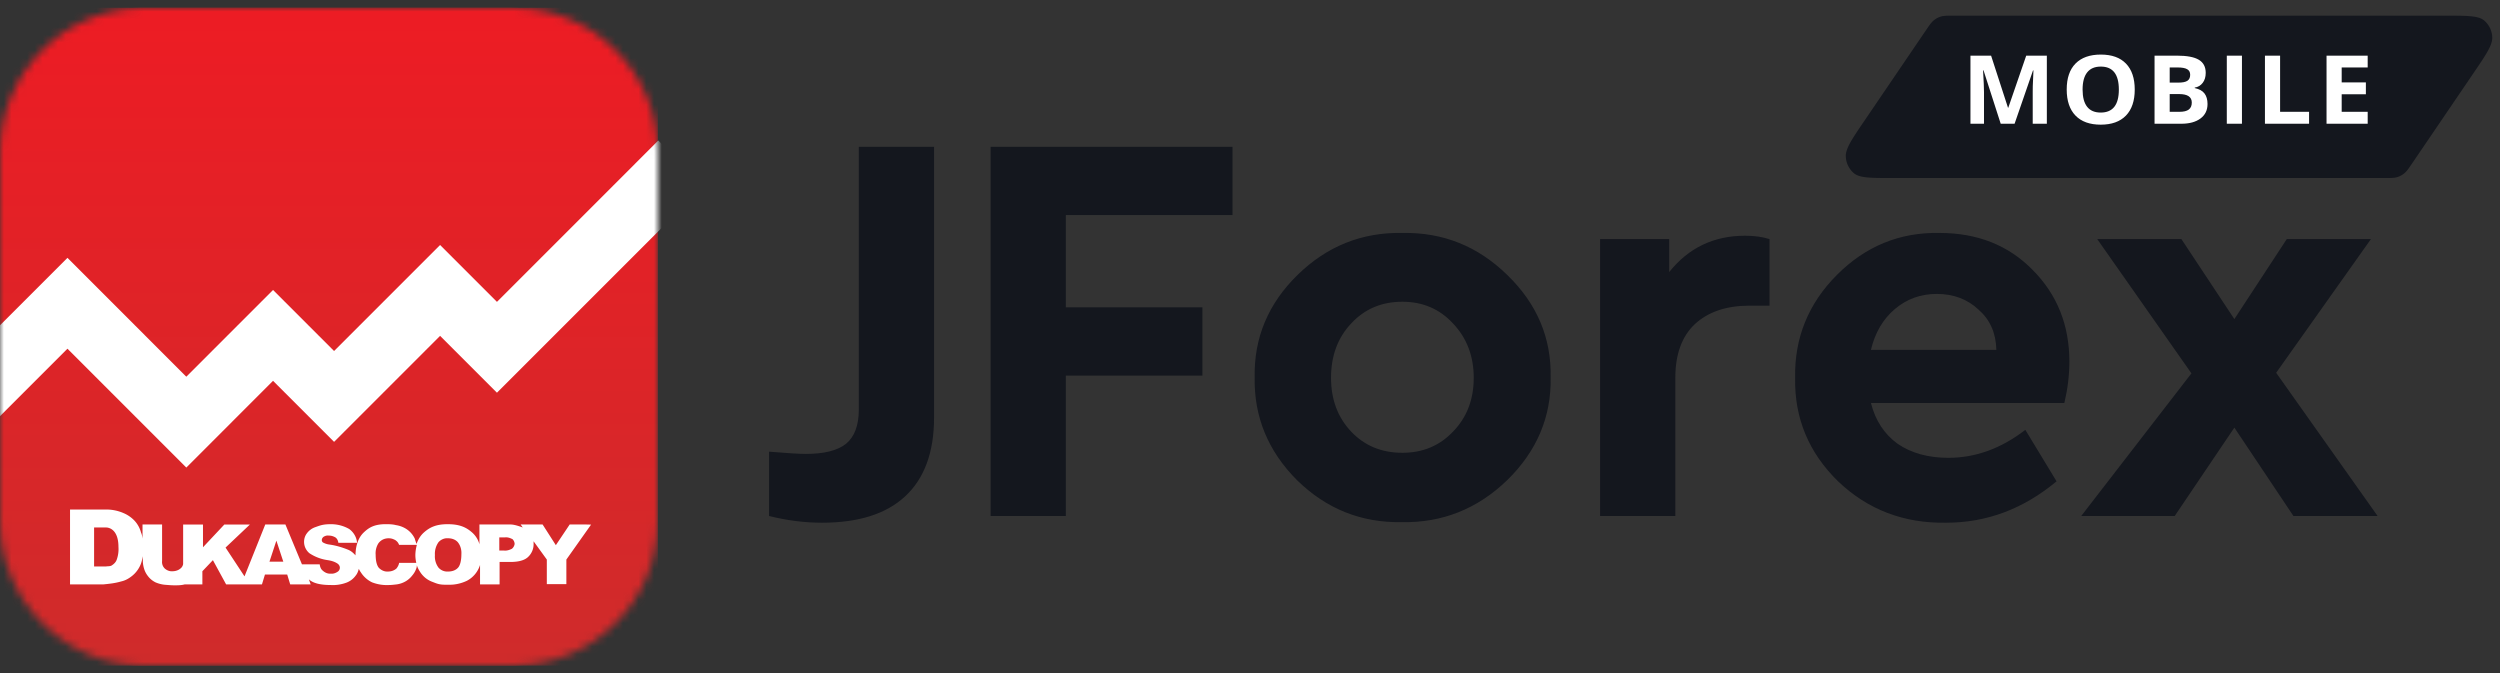
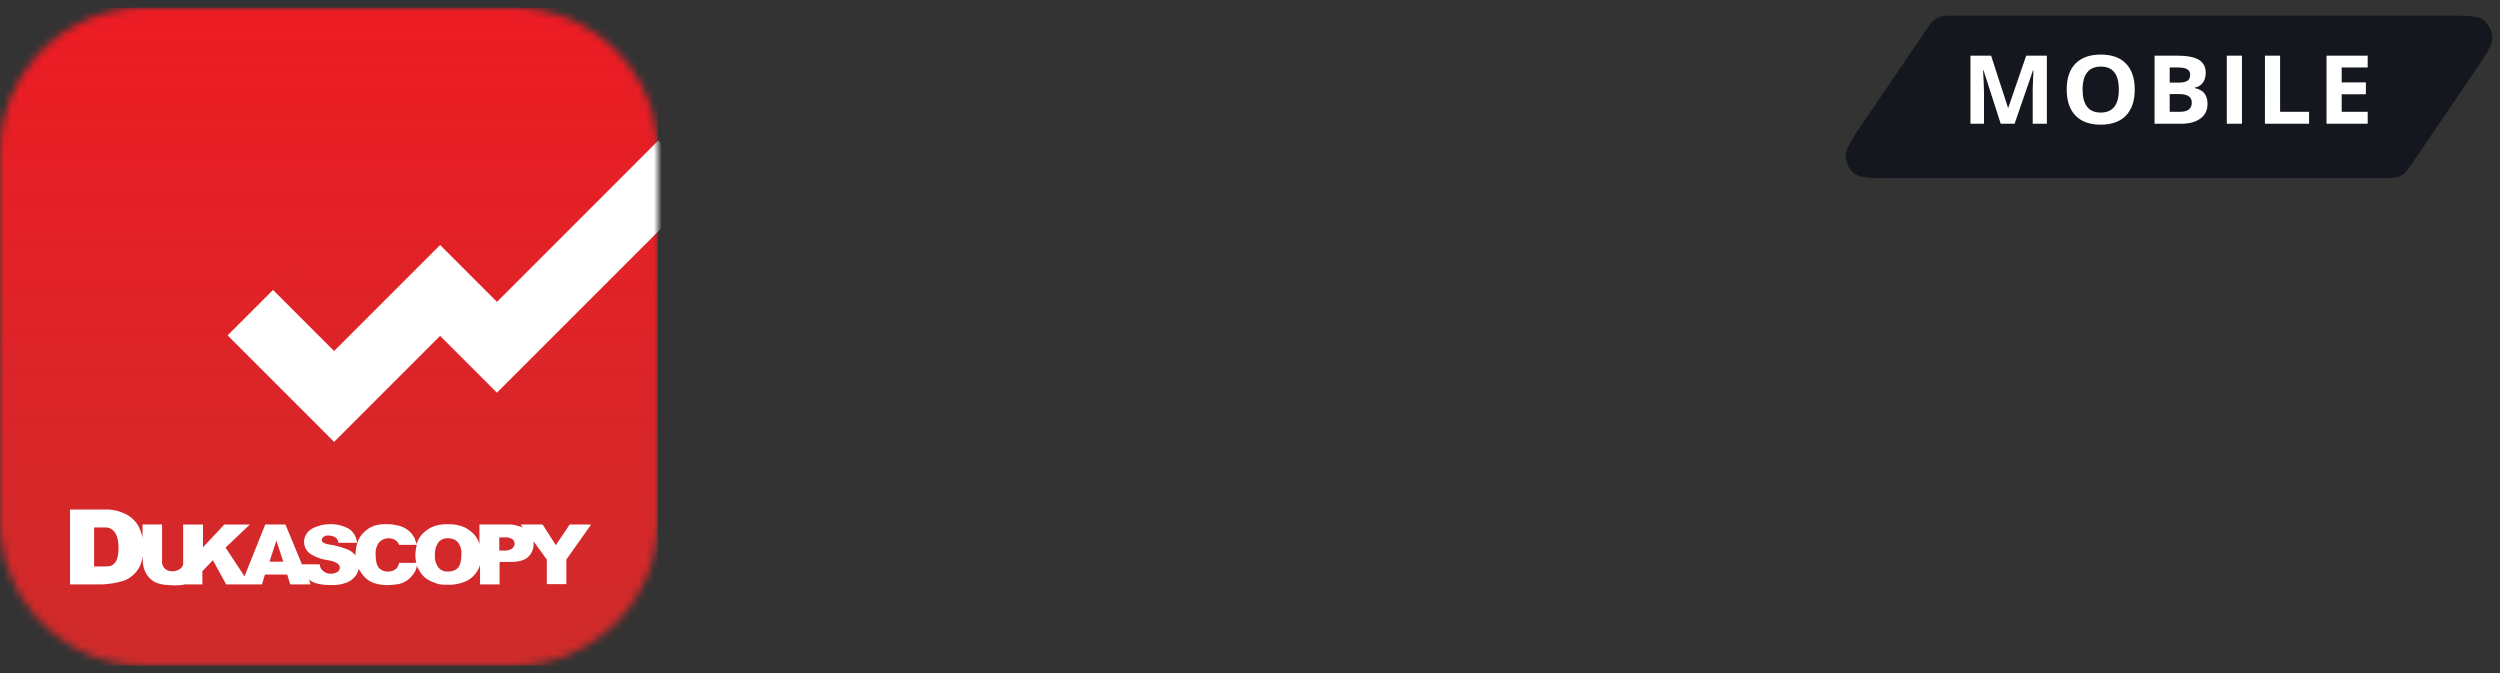
<svg xmlns="http://www.w3.org/2000/svg" xmlns:xlink="http://www.w3.org/1999/xlink" width="323" height="87">
  <rect width="100%" height="100%" fill="#333333" stroke="none" />
  <defs>
    <linearGradient x1="50%" y1="0%" x2="50%" y2="100%" id="c">
      <stop stop-color="#ED1C24" offset="0%" />
      <stop stop-color="#CF2B2B" offset="100%" />
    </linearGradient>
    <path d="M66.323 85H18.677C8.359 85 0 76.641 0 66.323V18.677C0 8.359 8.359 0 18.677 0h47.646C76.641 0 85 8.359 85 18.677v47.646C85 76.641 76.641 85 66.323 85z" id="a" />
  </defs>
  <g fill="none" fill-rule="evenodd">
-     <path d="M99.363 66.667v-8.312c2.305.193 3.89.29 4.754.29 2.352 0 4.08-.434 5.185-1.302 1.104-.915 1.656-2.385 1.656-4.408v-33.97h9.723v34.981c0 4.481-1.249 7.879-3.745 10.191-2.449 2.265-6.026 3.397-10.731 3.397-2.257 0-4.537-.29-6.842-.867zm28.623 0V18.965h31.255v8.818h-21.533v11.925h17.644v8.818h-17.644v18.14zm34.117-17.924c-.096-5.108 1.753-9.517 5.546-13.227 3.793-3.71 8.306-5.517 13.539-5.42 5.233-.097 9.747 1.71 13.54 5.42 3.84 3.71 5.713 8.12 5.617 13.227.096 5.107-1.777 9.54-5.618 13.298-3.84 3.71-8.378 5.517-13.61 5.42-5.234.097-9.747-1.71-13.54-5.42-3.745-3.758-5.57-8.19-5.474-13.298zm25.639 7.01c1.776-1.83 2.664-4.143 2.664-6.938s-.888-5.132-2.664-7.01c-1.729-1.88-3.913-2.82-6.554-2.82-2.689 0-4.897.94-6.626 2.82-1.728 1.83-2.592 4.167-2.592 7.01 0 2.795.864 5.107 2.592 6.938 1.729 1.831 3.937 2.747 6.626 2.747 2.64 0 4.825-.916 6.554-2.747zm40.881-24.863v8.601h-2.593c-2.977 0-5.33.795-7.057 2.386-1.681 1.59-2.521 3.902-2.521 6.938v17.852h-9.723V30.89h8.93v4.264c2.497-3.132 5.762-4.698 9.795-4.698 1.2 0 2.256.145 3.169.434zm38.092 21.177h-24.99c.576 2.265 1.728 4.023 3.457 5.276 1.776 1.205 3.96 1.807 6.553 1.807 3.505 0 6.818-1.204 9.939-3.614l4.033 6.65c-4.273 3.565-9.026 5.348-14.26 5.348-5.473.097-10.13-1.686-13.97-5.348-3.794-3.71-5.642-8.167-5.546-13.371-.096-5.156 1.704-9.589 5.401-13.299 3.697-3.71 8.114-5.517 13.251-5.42 4.897 0 8.906 1.59 12.027 4.77 3.169 3.18 4.753 7.13 4.753 11.853 0 1.735-.216 3.517-.648 5.348zm-24.99-6.866h16.204c-.048-2.168-.816-3.903-2.305-5.204-1.44-1.349-3.24-2.023-5.401-2.023-2.065 0-3.865.65-5.402 1.951-1.536 1.301-2.568 3.06-3.096 5.276zm65.463 21.466h-10.875l-7.633-11.42-7.707 11.42h-12.08l14.241-18.43-12.17-17.346h10.874l6.842 10.335 6.77-10.335h10.874L294.08 48.164z" fill="#14171E" fill-rule="nonzero" />
    <g transform="translate(0 1)">
      <mask id="b" fill="#fff">
        <use xlink:href="#a" />
      </mask>
      <g mask="url(#b)">
        <path d="M73.877 85H26.23C15.913 85 7.554 76.641 7.554 66.323V18.677C7.554 8.359 15.913 0 26.23 0h47.647c10.318 0 18.677 8.359 18.677 18.677v47.646C92.554 76.641 84.195 85 73.877 85z" fill="url(#c)" fill-rule="nonzero" transform="translate(-7.969)" />
        <path fill="url(#c)" fill-rule="nonzero" d="M7.969 0h85v85h-85z" transform="translate(-7.969)" />
-         <path fill="#FFF" d="M90.922 23.023L64.206 49.739l-7.347-7.346-13.696 13.696-7.886-7.886L24.071 59.41 8.715 44.053-1.964 54.732l-5.87-5.87 16.55-16.548L24.07 47.671l11.206-11.207 7.886 7.886L56.86 30.654 64.206 38l20.846-20.847z" />
+         <path fill="#FFF" d="M90.922 23.023L64.206 49.739l-7.347-7.346-13.696 13.696-7.886-7.886l-5.87-5.87 16.55-16.548L24.07 47.671l11.206-11.207 7.886 7.886L56.86 30.654 64.206 38l20.846-20.847z" />
      </g>
    </g>
    <path d="M73.603 67.765l-1.788 2.671-1.71-2.671h-2.837l.272.387c-.428-.155-1.089-.387-1.555-.387h-4.042v2.555a3.098 3.098 0 00-.933-1.51c-.738-.658-1.593-1.084-3.148-1.084h-.039c-1.515 0-2.332.426-3.07 1.084-.428.387-.738.89-.933 1.472a7.348 7.348 0 01-.233-.698 3.045 3.045 0 00-1.088-1.238 3.387 3.387 0 00-1.36-.503s-.35-.117-1.089-.117c-1.593-.039-2.332.387-3.031 1.046-.7.658-1.05 1.625-1.088 2.864v.117c-.272-.31-.583-.582-.972-.736-.777-.31-1.555-.542-2.37-.658a2.211 2.211 0 01-.856-.271.351.351 0 01-.155-.31c0-.155.078-.31.233-.426.194-.116.427-.193.66-.155.312 0 .584.078.856.233.233.154.35.425.388.696h2.41c-.039-.696-.428-1.354-1.01-1.78a4.712 4.712 0 00-2.371-.62c-1.01 0-1.36.155-2.021.387a2.254 2.254 0 00-1.088.813c-.234.31-.35.697-.35 1.084 0 .581.272 1.123.7 1.472a5.69 5.69 0 002.37.89c.466.077.894.193 1.283.464.155.117.272.31.272.504a.616.616 0 01-.311.542c-.233.155-.544.271-.855.232-.428.04-.816-.155-1.127-.464-.195-.194-.272-.465-.311-.736h-2.293l-2.138-5.15h-2.604l-2.681 6.699-2.449-3.717 3.148-2.981h-3.303l-2.76 2.942v-2.942h-2.565v5.11a.917.917 0 01-.35.58c-.272.233-.66.35-1.01.35-.389.038-.739-.117-1.01-.35a1.166 1.166 0 01-.35-.967v-4.723h-2.527v1.82c-.039-.272-.077-.542-.194-.775a3.577 3.577 0 00-.816-1.51 4.192 4.192 0 00-1.438-1.006 5.594 5.594 0 00-2.254-.465H9.048v9.679h4.275c.777-.077 1.555-.155 2.332-.387.544-.117 1.01-.387 1.438-.736a3.683 3.683 0 001.05-1.393c.155-.349.232-.736.31-1.123v.542c0 .425.078.852.233 1.277.117.31.311.62.544.89.234.272.545.504.855.659.35.155.778.27 1.166.31.467.039.894.077 1.283.077.466 0 .855 0 1.321-.116h2.293v-1.704l1.36-1.432 1.71 3.136h4.626l.388-1.278h2.876l.389 1.278h2.643l-.233-.658c.544.503 1.476.736 2.876.736.66.038 1.36-.078 1.982-.31a2.606 2.606 0 001.205-.93c.194-.232.31-.542.388-.852.078.156.156.31.272.465a3.52 3.52 0 001.438 1.278c.7.27 1.438.387 2.177.349.31 0 .622-.04.971-.078.311-.039.583-.116.855-.233a2.934 2.934 0 001.166-.89c.233-.271.428-.58.544-.93.04-.076.078-.27.078-.425.078.271.233.58.389.813a3.16 3.16 0 001.477 1.278c.7.27.971.425 1.826.425h.622c.622 0 1.4-.154 2.138-.503a3.458 3.458 0 001.71-2.051v2.516h2.526v-2.903h1.4c1.01 0 1.787-.194 2.254-.62a2.26 2.26 0 00.738-1.781v-.271l1.71 2.361v3.175h2.526v-3.175l3.192-4.514-.588-.015h-2.176zm-58.531 4.568c-.117.31-.35.542-.66.736-.234.116-.467.077-.7.116h-1.555v-5.033h1.555c.388 0 1.593.27 1.593 2.517a4.027 4.027 0 01-.233 1.664zm19.743.232l.855-2.593.04-.117.893 2.71h-1.788zm18.966.155h-2.215c-.039.272-.194.543-.35.736-.31.27-.7.387-1.088.387-.427.039-.855-.155-1.166-.464-.272-.31-.427-.89-.427-1.704a2.438 2.438 0 01.35-1.471c.31-.426.777-.658 1.32-.658.234 0 .467.038.7.155a.84.84 0 01.311.193c.156.116.272.31.35.503h2.293a5.14 5.14 0 00-.194 1.317c0 .31.039.658.116 1.006zm5.403.62c-.311.348-.778.503-1.283.503a1.516 1.516 0 01-1.244-.503 2.426 2.426 0 01-.466-1.626 2.594 2.594 0 01.466-1.665c.311-.348.778-.542 1.205-.503h.04c.465 0 .932.155 1.243.503.35.426.505 1.007.466 1.549 0 .813-.155 1.432-.427 1.742zm6.956-2.44c-.31.156-.66.271-1.01.233h-.622V69.43h.739c.35-.039.66.077.971.232a.911.911 0 01.272.62 1.003 1.003 0 01-.35.619z" fill="#FFF" fill-rule="nonzero" />
    <g fill-rule="nonzero">
      <path d="M248.793 3.97c.49-.72.734-1.08 1.049-1.338.268-.22.571-.384.895-.487.382-.12.8-.12 1.636-.12h63.614c2.817 0 4.226 0 4.975.63a2.976 2.976 0 011.036 2.154c.043 1.013-.782 2.226-2.432 4.652l-7.883 11.595c-.49.72-.734 1.08-1.049 1.338a2.683 2.683 0 01-.895.486c-.381.12-.8.12-1.635.12H244.49c-2.818 0-4.227 0-4.975-.63a2.976 2.976 0 01-1.037-2.154c-.043-1.013.782-2.226 2.432-4.652l7.883-11.595z" fill="#14171E" />
      <path d="M258.492 15.987l-2.222-6.903h-.057c.08 1.405.12 2.341.12 2.81v4.093h-1.75V7.189h2.666l2.184 6.728h.038l2.317-6.728h2.665v8.798h-1.825v-4.164c0-.197.002-.424.007-.68.008-.257.037-.94.088-2.047h-.057l-2.38 6.89h-1.794zm17.316-4.411c0 1.456-.379 2.575-1.136 3.358-.758.782-1.844 1.173-3.259 1.173-1.414 0-2.5-.39-3.258-1.173-.757-.783-1.136-1.906-1.136-3.37 0-1.465.379-2.582 1.136-3.352.763-.774 1.853-1.162 3.271-1.162 1.419 0 2.503.39 3.252 1.168.753.778 1.13 1.898 1.13 3.358zm-6.737 0c0 .983.196 1.723.587 2.22.392.498.977.747 1.755.747 1.562 0 2.343-.99 2.343-2.967 0-1.982-.776-2.973-2.33-2.973-.779 0-1.366.25-1.762.752-.395.498-.593 1.238-.593 2.22zm9.297-4.387h2.873c1.31 0 2.258.178 2.848.535.593.354.89.917.89 1.691 0 .526-.13.957-.392 1.294-.256.337-.6.54-1.029.608v.06c.585.125 1.006.357 1.263.698.26.341.392.795.392 1.36 0 .803-.306 1.429-.916 1.878-.606.45-1.431.674-2.475.674h-3.454V7.189zm1.957 3.484h1.137c.53 0 .913-.078 1.149-.235.24-.156.36-.415.36-.776 0-.337-.13-.578-.391-.722-.257-.148-.666-.223-1.226-.223h-1.029v1.956zm0 1.48v2.293h1.276c.538 0 .937-.098 1.193-.295.257-.196.385-.497.385-.902 0-.73-.547-1.095-1.641-1.095h-1.213zm7.378 3.834V7.189h1.957v8.798h-1.957zm4.928 0V7.189h1.957v7.257h3.744v1.54h-5.701zm13.274 0h-5.316V7.189h5.316v1.528h-3.359v1.932h3.126v1.529h-3.126v2.268h3.36v1.54z" fill="#FFF" />
    </g>
  </g>
</svg>